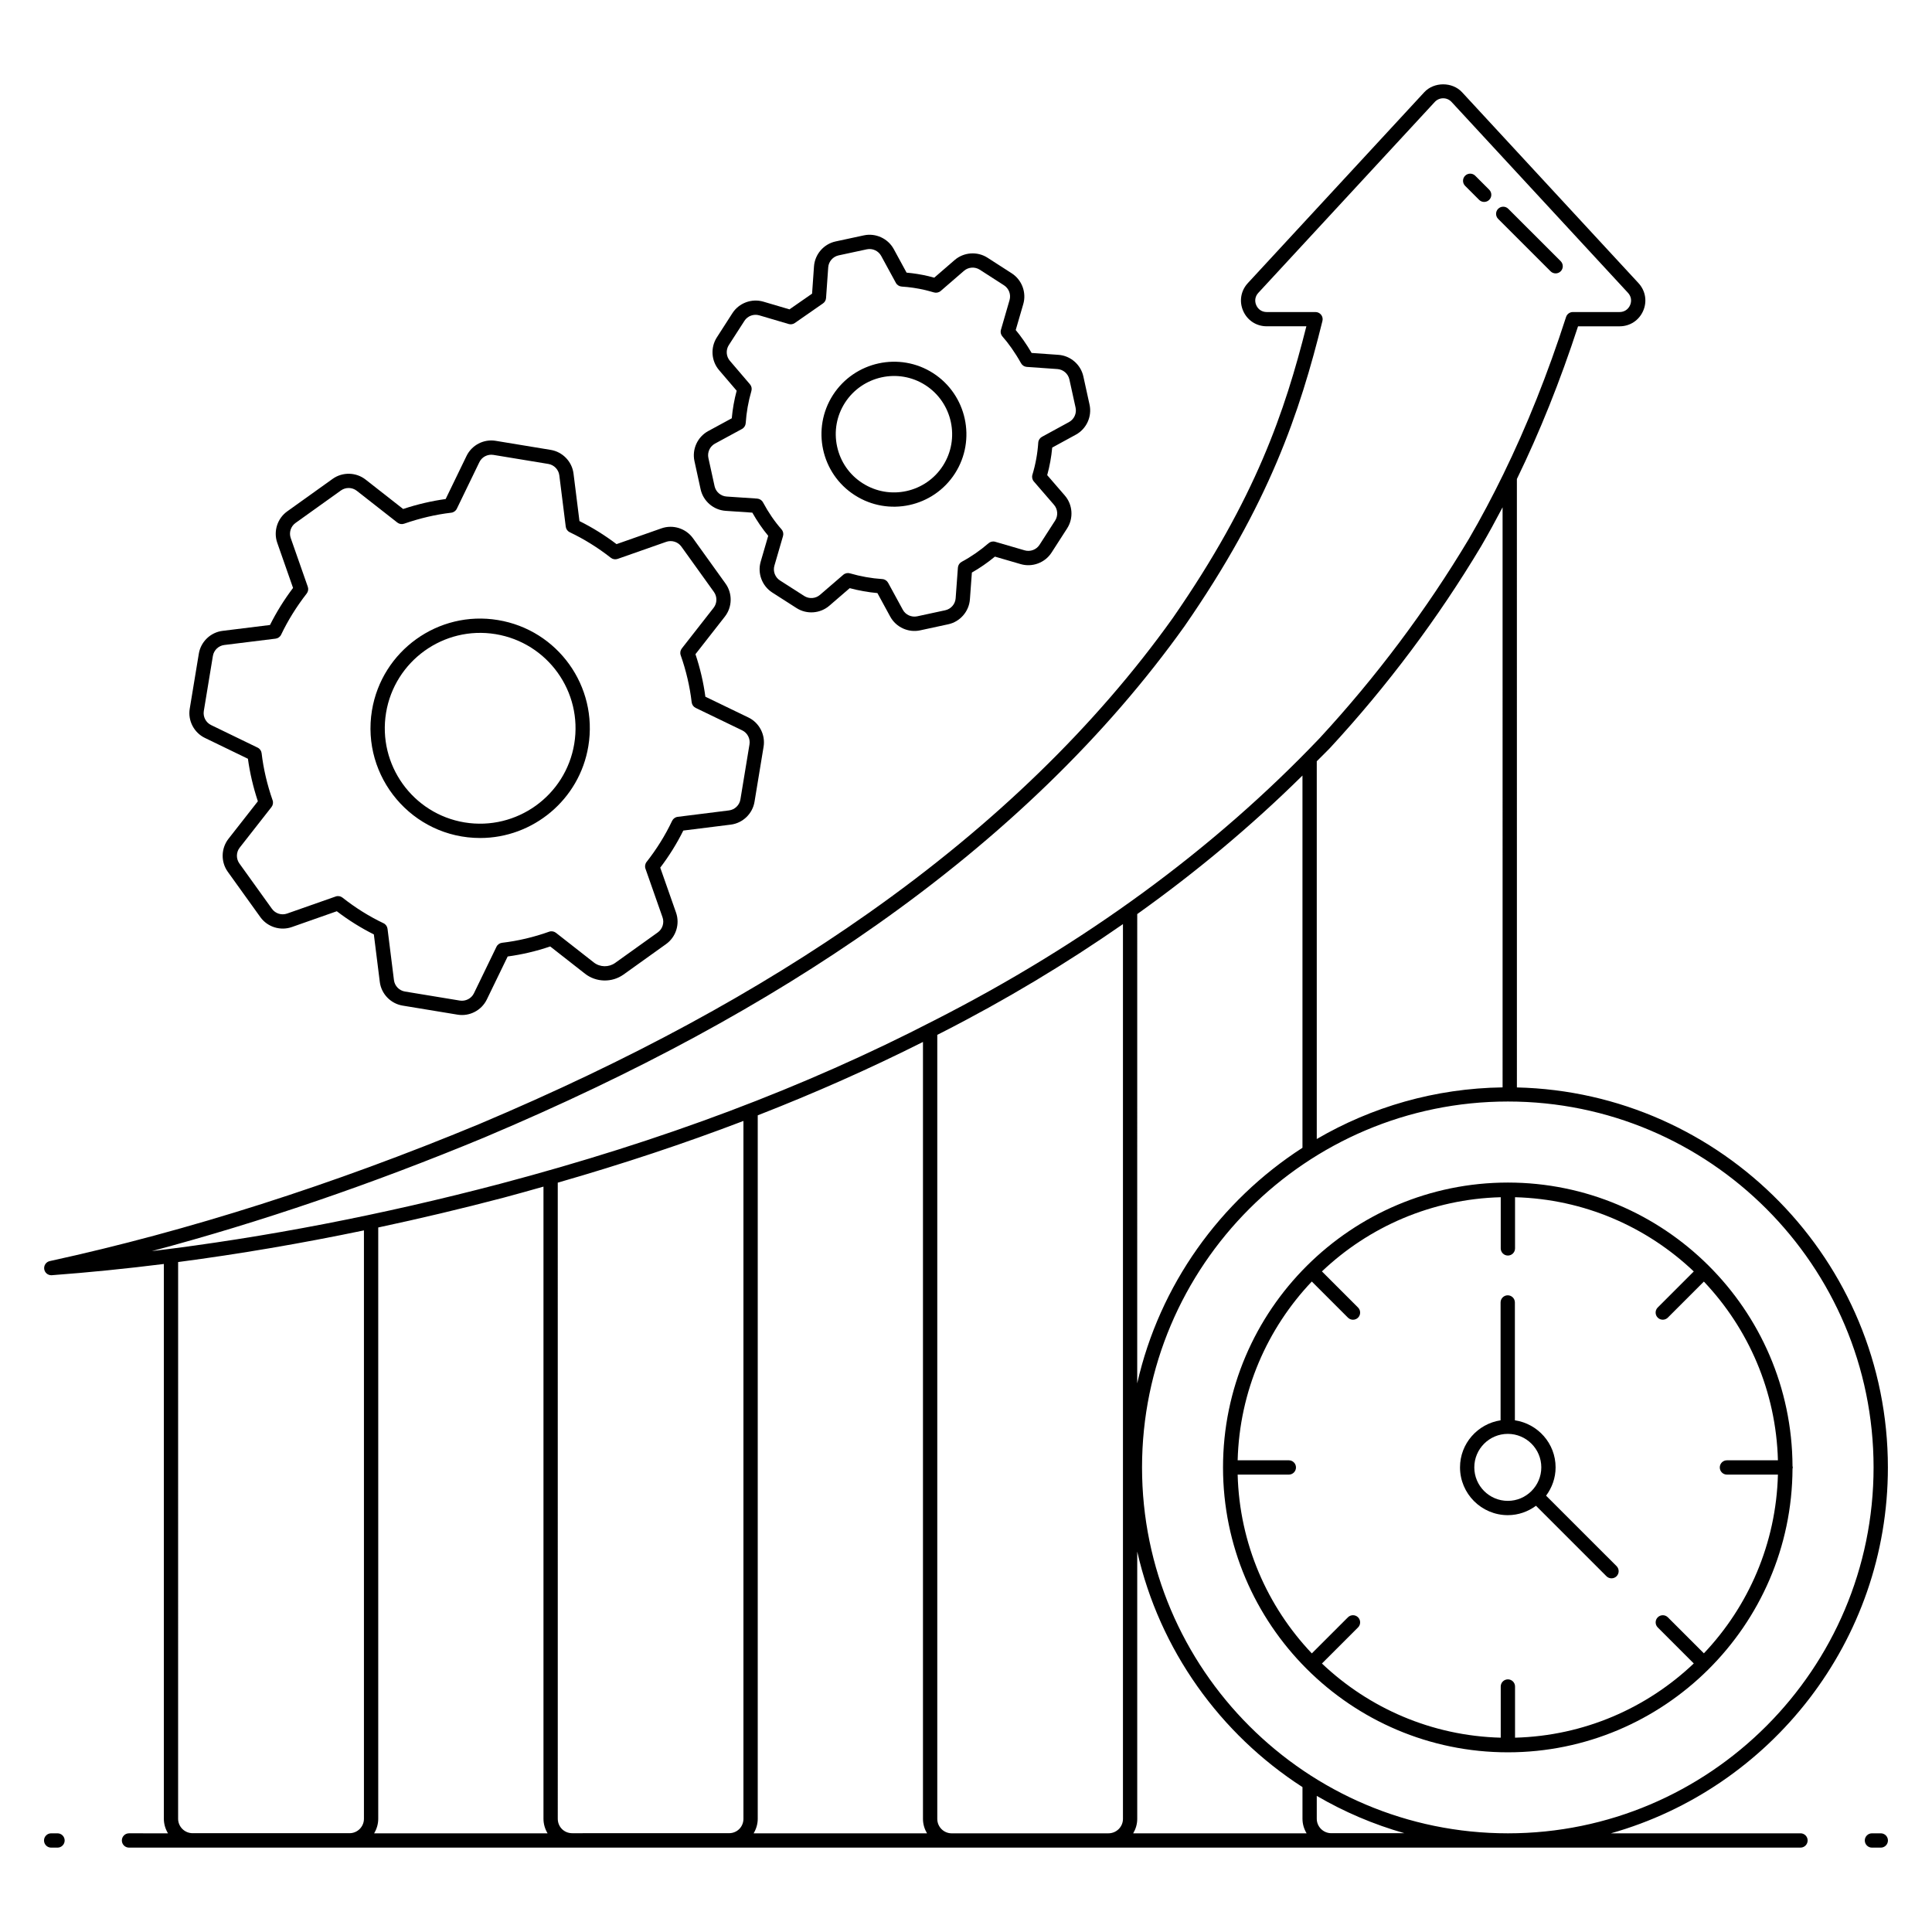
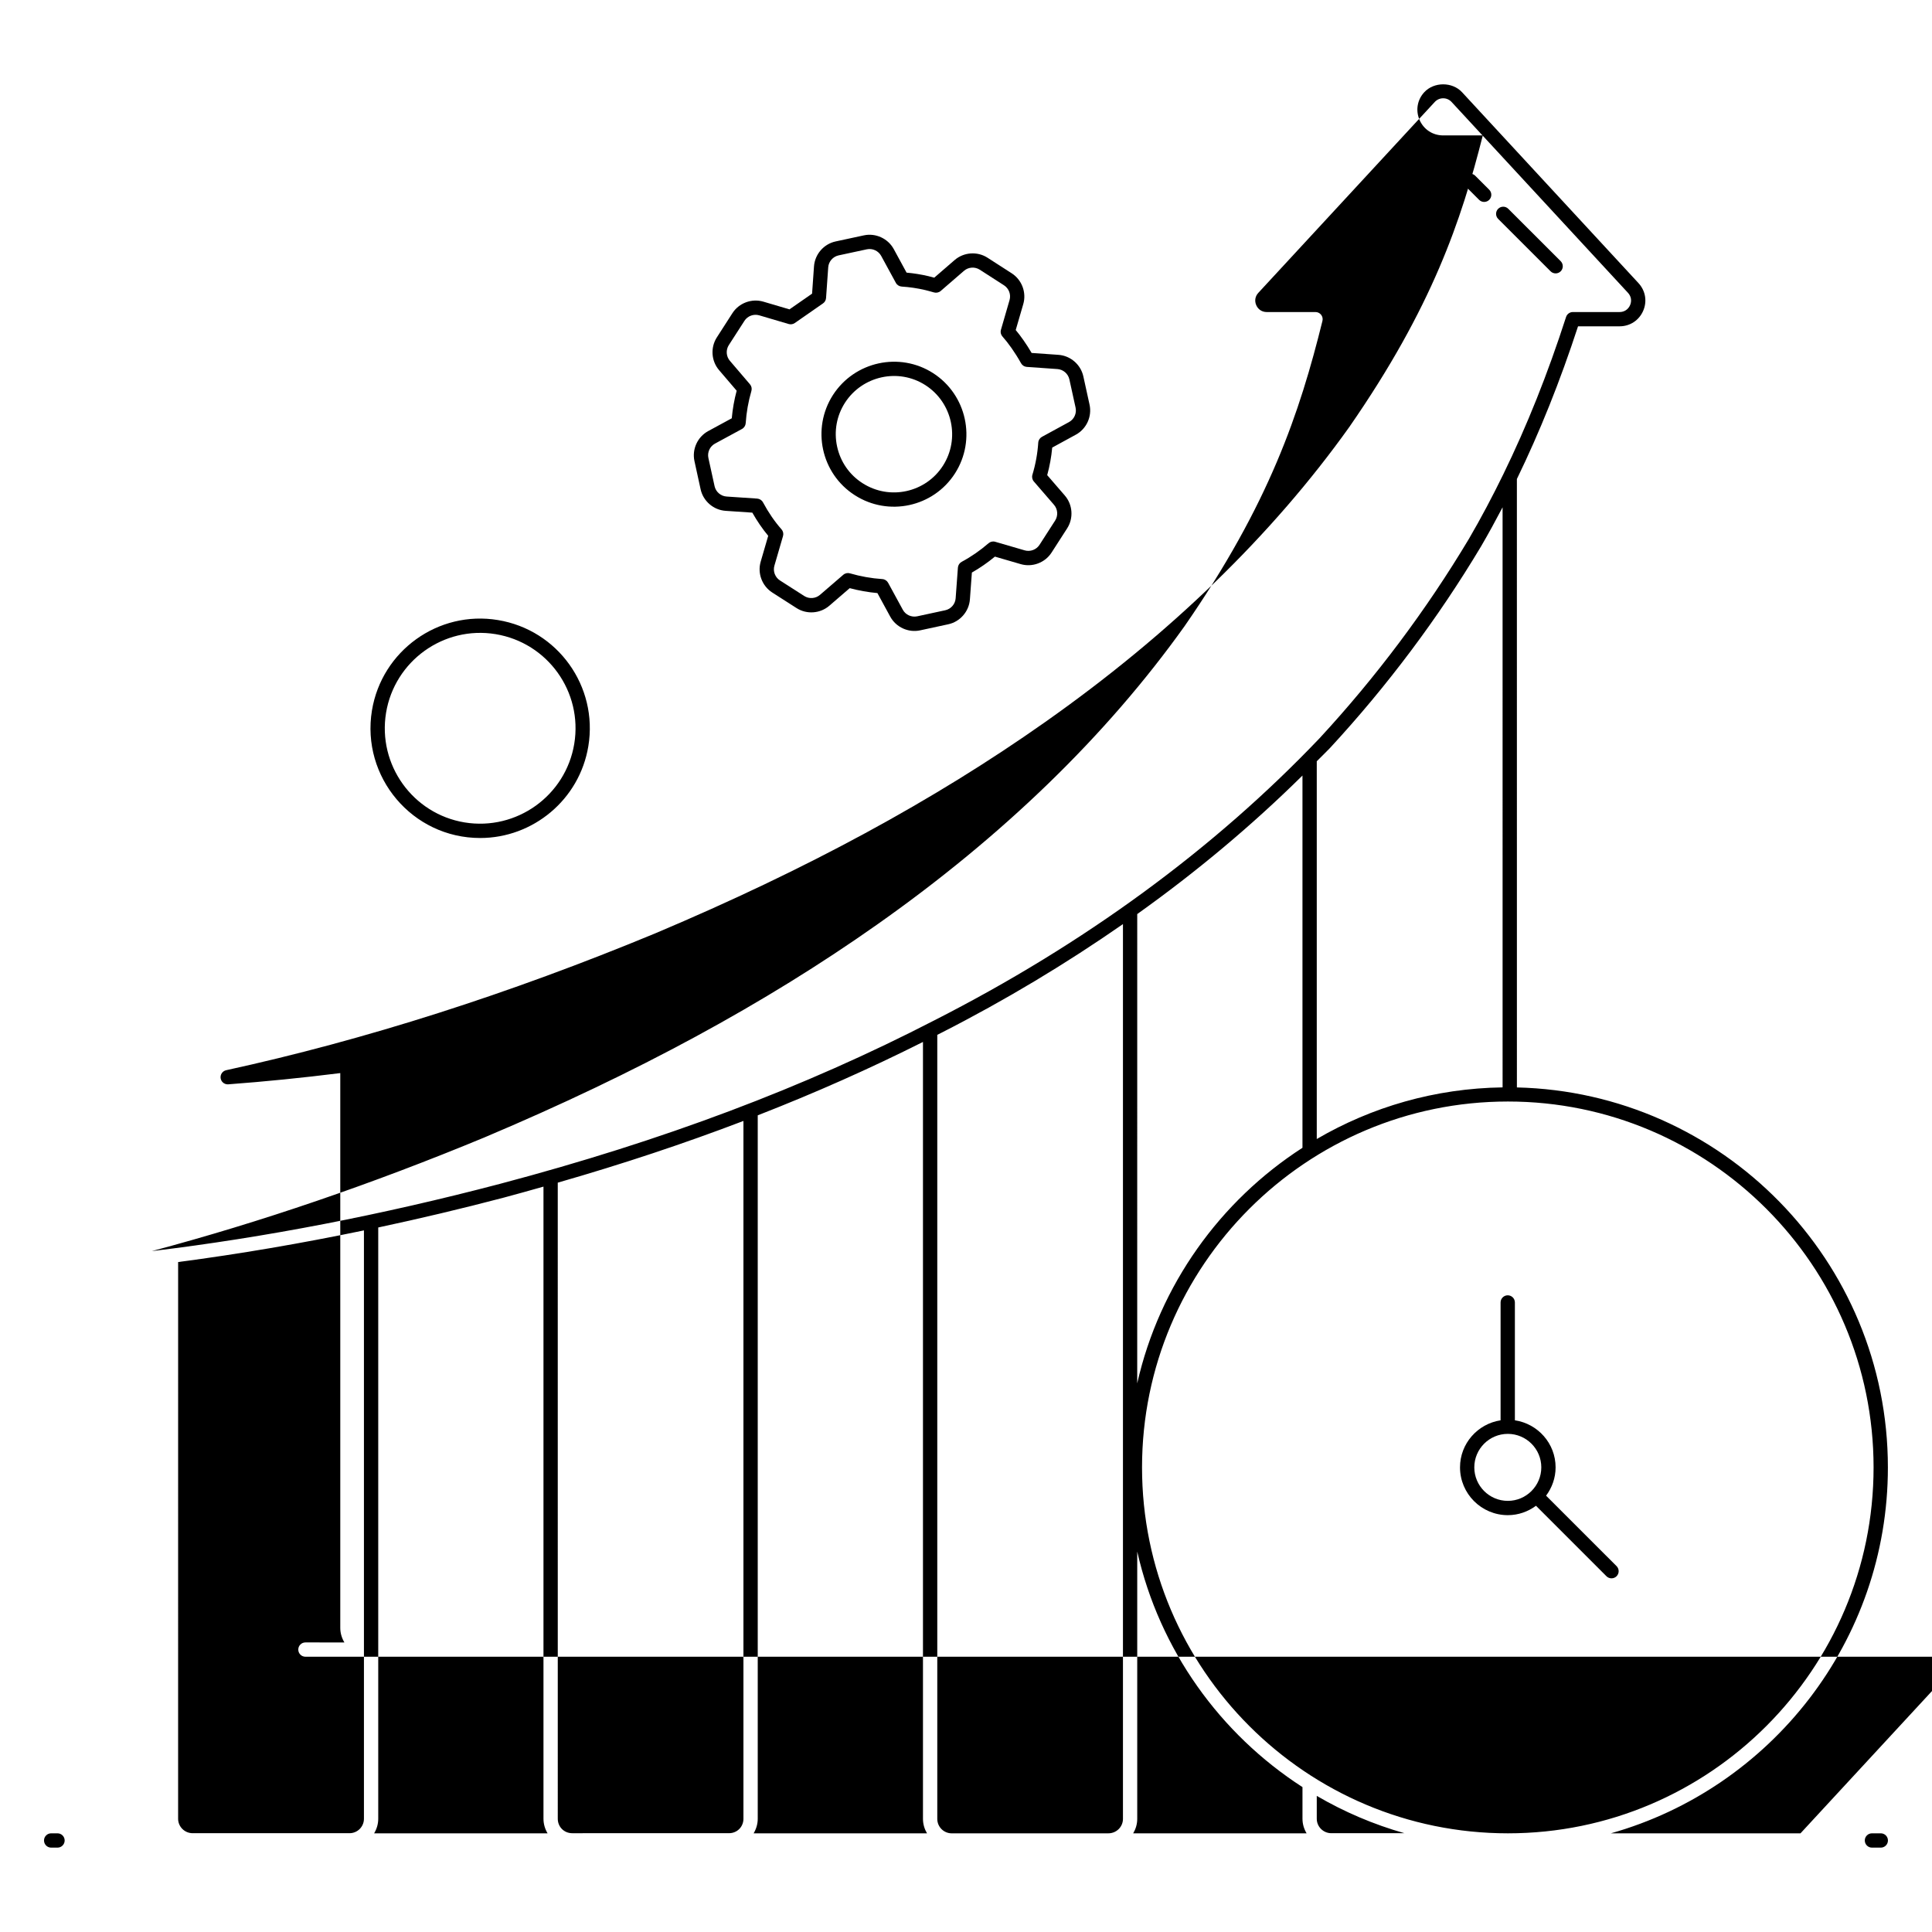
<svg xmlns="http://www.w3.org/2000/svg" fill="#000000" width="800px" height="800px" version="1.1" viewBox="144 144 512 512">
  <g>
    <path d="m159.24 629.85h-1.68c-1.047 0-1.895 0.848-1.895 1.895s0.848 1.895 1.895 1.895h1.68c1.047 0 1.895-0.848 1.895-1.895s-0.848-1.895-1.895-1.895z" />
-     <path d="m621.15 629.85h-50.25c42.301-11.934 73.41-50.871 73.41-96.969 0-54.762-43.891-99.426-98.316-100.7l-0.004-161.24c6.066-12.48 11.434-25.848 16.207-40.465h11.008c2.75 0 5.141-1.566 6.246-4.086 1.102-2.519 0.629-5.34-1.238-7.363l-46.754-50.586c-2.578-2.789-7.441-2.785-10.016 0l-46.754 50.586c-1.867 2.019-2.34 4.844-1.238 7.363 1.102 2.519 3.496 4.082 6.246 4.082h10.504c-5.68 22.461-13.371 45.547-35.391 77.297-20.398 28.586-47.535 54.902-80.66 78.219-29.387 20.719-63.133 39.008-103.16 55.906-38.781 16.086-77.066 28.301-113.8 36.309-0.973 0.211-1.613 1.141-1.473 2.125 0.137 0.938 0.941 1.621 1.875 1.621 0.043 0 0.094 0 0.141-0.004 9.781-0.73 19.688-1.727 29.688-2.977v147.02c0 1.414 0.414 2.727 1.094 3.863l-10.328-0.004c-1.047 0-1.895 0.848-1.895 1.895s0.848 1.895 1.895 1.895h442.96c1.047 0 1.895-0.848 1.895-1.895s-0.848-1.895-1.895-1.895zm19.367-96.969c0 53.469-43.469 96.969-96.898 96.969-53.469 0-96.969-43.5-96.969-96.969s43.5-96.969 96.969-96.969c53.43 0 96.898 43.5 96.898 96.969zm-151.35-183.35v98.645c-21.824 14.078-37.875 36.336-43.793 62.422l0.004-124.36c15.84-11.297 30.461-23.559 43.789-36.711zm-43.789 276.5v-70.852c5.914 26.082 21.969 48.344 43.793 62.422v8.395c0 1.414 0.414 2.727 1.094 3.863l-45.961-0.004c0.664-1.125 1.074-2.422 1.074-3.824zm47.578-6.102c7.227 4.223 15.016 7.562 23.234 9.891h-19.371c-2.129 0-3.863-1.715-3.863-3.824zm49.246-187.76c-17.93 0.25-34.73 5.203-49.246 13.684v-100.11c1.156-1.176 2.363-2.316 3.5-3.508 15.176-16.422 28.648-34.398 40.047-53.453 1.969-3.375 3.856-6.832 5.695-10.34zm-269.75 13.23c40.289-17.008 74.27-35.43 103.88-56.305 33.473-23.562 60.91-50.18 81.574-79.133 22.43-32.348 30.547-56.613 36.555-80.918 0.141-0.566 0.012-1.164-0.348-1.621s-0.91-0.727-1.492-0.727h-12.93c-1.238 0-2.277-0.68-2.773-1.816-0.5-1.137-0.293-2.363 0.551-3.273l46.758-50.586c0.582-0.629 1.367-0.973 2.227-0.973 0.855 0 1.641 0.348 2.223 0.973l46.754 50.586c0.844 0.91 1.047 2.133 0.551 3.273-0.5 1.137-1.535 1.816-2.773 1.816h-12.387c-0.82 0-1.551 0.531-1.801 1.312-4.879 15.125-10.391 28.895-16.645 41.703-2.801 5.738-5.832 11.492-9.129 17.141-11.262 18.812-24.574 36.582-39.551 52.789-27.977 29.359-62.316 54.512-102.07 74.754-34.383 17.762-72.031 31.934-115.09 43.328-31.359 8.246-62.301 14.223-92.312 17.84 28.809-7.672 58.375-17.777 88.234-30.164zm19.359 12.016c17.223-4.945 33.574-10.383 49.207-16.352v184.93c0 2.144-1.68 3.824-3.824 3.824l-41.555 0.004c-2.144 0-3.824-1.68-3.824-3.824zm52.996 168.58v-186.42c15.227-5.941 29.785-12.41 43.789-19.449v205.9c0 1.402 0.406 2.695 1.07 3.824h-45.945c0.672-1.133 1.086-2.445 1.086-3.859zm-104.36-155.92v155.92c0 2.109-1.715 3.824-3.828 3.824h-41.555c-2.129 0-3.863-1.715-3.863-3.824l0.004-147.54c16.188-2.125 32.625-4.93 49.242-8.387zm3.789 155.92v-156.7c11.023-2.356 22.113-4.977 33.262-7.91 3.562-0.941 7.035-1.938 10.527-2.918v167.53c0 1.414 0.414 2.727 1.09 3.863l-45.969-0.004c0.676-1.133 1.09-2.445 1.09-3.859zm151.98 3.859c-2.113 0-3.828-1.715-3.828-3.824v-207.79c0.32-0.164 0.648-0.316 0.965-0.48 17.117-8.715 33.18-18.391 48.242-28.863v237.13c0 2.109-1.73 3.824-3.863 3.824z" />
+     <path d="m621.15 629.85h-50.25c42.301-11.934 73.41-50.871 73.41-96.969 0-54.762-43.891-99.426-98.316-100.7l-0.004-161.24c6.066-12.48 11.434-25.848 16.207-40.465h11.008c2.75 0 5.141-1.566 6.246-4.086 1.102-2.519 0.629-5.34-1.238-7.363l-46.754-50.586c-2.578-2.789-7.441-2.785-10.016 0c-1.867 2.019-2.34 4.844-1.238 7.363 1.102 2.519 3.496 4.082 6.246 4.082h10.504c-5.68 22.461-13.371 45.547-35.391 77.297-20.398 28.586-47.535 54.902-80.66 78.219-29.387 20.719-63.133 39.008-103.16 55.906-38.781 16.086-77.066 28.301-113.8 36.309-0.973 0.211-1.613 1.141-1.473 2.125 0.137 0.938 0.941 1.621 1.875 1.621 0.043 0 0.094 0 0.141-0.004 9.781-0.73 19.688-1.727 29.688-2.977v147.02c0 1.414 0.414 2.727 1.094 3.863l-10.328-0.004c-1.047 0-1.895 0.848-1.895 1.895s0.848 1.895 1.895 1.895h442.96c1.047 0 1.895-0.848 1.895-1.895s-0.848-1.895-1.895-1.895zm19.367-96.969c0 53.469-43.469 96.969-96.898 96.969-53.469 0-96.969-43.5-96.969-96.969s43.5-96.969 96.969-96.969c53.43 0 96.898 43.5 96.898 96.969zm-151.35-183.35v98.645c-21.824 14.078-37.875 36.336-43.793 62.422l0.004-124.36c15.84-11.297 30.461-23.559 43.789-36.711zm-43.789 276.5v-70.852c5.914 26.082 21.969 48.344 43.793 62.422v8.395c0 1.414 0.414 2.727 1.094 3.863l-45.961-0.004c0.664-1.125 1.074-2.422 1.074-3.824zm47.578-6.102c7.227 4.223 15.016 7.562 23.234 9.891h-19.371c-2.129 0-3.863-1.715-3.863-3.824zm49.246-187.76c-17.93 0.25-34.73 5.203-49.246 13.684v-100.11c1.156-1.176 2.363-2.316 3.5-3.508 15.176-16.422 28.648-34.398 40.047-53.453 1.969-3.375 3.856-6.832 5.695-10.34zm-269.75 13.23c40.289-17.008 74.27-35.43 103.88-56.305 33.473-23.562 60.91-50.18 81.574-79.133 22.43-32.348 30.547-56.613 36.555-80.918 0.141-0.566 0.012-1.164-0.348-1.621s-0.91-0.727-1.492-0.727h-12.93c-1.238 0-2.277-0.68-2.773-1.816-0.5-1.137-0.293-2.363 0.551-3.273l46.758-50.586c0.582-0.629 1.367-0.973 2.227-0.973 0.855 0 1.641 0.348 2.223 0.973l46.754 50.586c0.844 0.91 1.047 2.133 0.551 3.273-0.5 1.137-1.535 1.816-2.773 1.816h-12.387c-0.82 0-1.551 0.531-1.801 1.312-4.879 15.125-10.391 28.895-16.645 41.703-2.801 5.738-5.832 11.492-9.129 17.141-11.262 18.812-24.574 36.582-39.551 52.789-27.977 29.359-62.316 54.512-102.07 74.754-34.383 17.762-72.031 31.934-115.09 43.328-31.359 8.246-62.301 14.223-92.312 17.84 28.809-7.672 58.375-17.777 88.234-30.164zm19.359 12.016c17.223-4.945 33.574-10.383 49.207-16.352v184.93c0 2.144-1.68 3.824-3.824 3.824l-41.555 0.004c-2.144 0-3.824-1.68-3.824-3.824zm52.996 168.58v-186.42c15.227-5.941 29.785-12.41 43.789-19.449v205.9c0 1.402 0.406 2.695 1.07 3.824h-45.945c0.672-1.133 1.086-2.445 1.086-3.859zm-104.36-155.92v155.92c0 2.109-1.715 3.824-3.828 3.824h-41.555c-2.129 0-3.863-1.715-3.863-3.824l0.004-147.54c16.188-2.125 32.625-4.93 49.242-8.387zm3.789 155.92v-156.7c11.023-2.356 22.113-4.977 33.262-7.91 3.562-0.941 7.035-1.938 10.527-2.918v167.53c0 1.414 0.414 2.727 1.09 3.863l-45.969-0.004c0.676-1.133 1.09-2.445 1.09-3.859zm151.98 3.859c-2.113 0-3.828-1.715-3.828-3.824v-207.79c0.32-0.164 0.648-0.316 0.965-0.48 17.117-8.715 33.18-18.391 48.242-28.863v237.13c0 2.109-1.73 3.824-3.863 3.824z" />
    <path d="m642.43 629.85h-2.344c-1.047 0-1.895 0.848-1.895 1.895s0.848 1.895 1.895 1.895h2.344c1.047 0 1.895-0.848 1.895-1.895s-0.848-1.895-1.895-1.895z" />
    <path d="m554.92 215.9c0.738 0.738 1.938 0.738 2.68 0 0.738-0.738 0.738-1.938 0-2.68l-13.891-13.887c-0.738-0.738-1.938-0.738-2.68 0-0.738 0.738-0.738 1.938 0 2.68z" />
    <path d="m535.98 196.96c0.738 0.738 1.938 0.738 2.68 0 0.738-0.738 0.738-1.938 0-2.68l-3.707-3.707c-0.738-0.738-1.938-0.738-2.68 0-0.738 0.738-0.738 1.938 0 2.68z" />
-     <path d="m198.29 339.55 11.414 5.531c0.504 3.719 1.387 7.5 2.633 11.266l-7.789 9.945c-1.984 2.535-2.059 6.133-0.18 8.742l8.633 12.023c1.879 2.606 5.301 3.684 8.336 2.621l11.918-4.188c3.137 2.391 6.434 4.449 9.82 6.137l1.574 12.586c0.395 3.18 2.883 5.762 6.043 6.281l14.574 2.402c3.137 0.523 6.332-1.113 7.742-4.012l5.531-11.406c3.793-0.512 7.574-1.402 11.273-2.656l9.223 7.223c2.953 2.312 7.152 2.398 10.199 0.223l11.293-8.082c2.617-1.875 3.695-5.305 2.629-8.336l-4.184-11.914c2.356-3.098 4.406-6.394 6.109-9.828l12.59-1.574c3.176-0.398 5.758-2.887 6.281-6.043l2.406-14.598c0.523-3.164-1.133-6.352-4.016-7.746l-11.41-5.508c-0.512-3.797-1.395-7.578-2.629-11.27l7.797-9.969c1.977-2.535 2.051-6.129 0.176-8.738l-8.633-12.027c-1.879-2.609-5.301-3.684-8.336-2.621l-11.922 4.188c-3.129-2.375-6.43-4.422-9.824-6.109l-1.574-12.586c-0.395-3.18-2.883-5.762-6.043-6.281l-14.574-2.402c-3.172-0.531-6.344 1.129-7.738 4.012l-5.531 11.414c-3.719 0.508-7.5 1.391-11.266 2.637l-9.949-7.793c-2.527-1.98-6.113-2.062-8.734-0.191l-12.039 8.617c-2.617 1.871-3.703 5.301-2.637 8.336l4.184 11.949c-2.387 3.168-4.434 6.465-6.109 9.824l-12.57 1.555c-3.18 0.391-5.769 2.875-6.293 6.043l-2.41 14.598c-0.523 3.148 1.125 6.328 4.012 7.727zm2.129-21.723c0.25-1.52 1.496-2.711 3.023-2.898l13.59-1.68c0.645-0.078 1.199-0.48 1.477-1.066 1.777-3.731 4.051-7.394 6.769-10.891 0.395-0.508 0.508-1.184 0.293-1.789l-4.523-12.914c-0.512-1.457 0.012-3.102 1.27-4l12.039-8.617c1.262-0.898 2.973-0.859 4.191 0.09l10.758 8.426c0.512 0.395 1.176 0.508 1.789 0.297 4.18-1.453 8.383-2.434 12.484-2.914 0.641-0.074 1.203-0.473 1.484-1.055l5.977-12.34c0.664-1.383 2.184-2.172 3.715-1.926l14.574 2.402c1.516 0.258 2.707 1.496 2.898 3.023l1.703 13.602c0.082 0.641 0.48 1.199 1.066 1.477 3.781 1.793 7.441 4.07 10.883 6.766 0.512 0.398 1.176 0.508 1.797 0.297l12.891-4.527c1.445-0.508 3.106 0.004 4 1.258l8.633 12.027c0.902 1.254 0.867 2.977-0.082 4.195l-8.43 10.777c-0.398 0.512-0.512 1.188-0.297 1.797 1.441 4.074 2.418 8.273 2.91 12.473 0.078 0.645 0.477 1.203 1.059 1.484l12.332 5.953c1.387 0.668 2.18 2.199 1.93 3.719l-2.406 14.594c-0.25 1.516-1.492 2.711-3.019 2.902l-13.605 1.703c-0.641 0.078-1.199 0.484-1.477 1.066-1.816 3.828-4.09 7.484-6.758 10.879-0.402 0.508-0.516 1.188-0.301 1.797l4.523 12.887c0.512 1.457-0.008 3.102-1.262 4l-11.293 8.082c-1.695 1.211-4.019 1.164-5.656-0.121l-10.035-7.859c-0.516-0.398-1.195-0.508-1.805-0.293-4.082 1.457-8.273 2.445-12.473 2.938-0.641 0.074-1.203 0.473-1.484 1.055l-5.977 12.336c-0.668 1.387-2.211 2.16-3.719 1.926l-14.574-2.402c-1.516-0.25-2.707-1.492-2.898-3.016l-1.703-13.605c-0.082-0.641-0.48-1.199-1.066-1.477-3.766-1.789-7.426-4.074-10.871-6.789-0.496-0.387-1.164-0.52-1.801-0.297l-12.891 4.527c-1.465 0.512-3.102-0.012-4-1.258l-8.633-12.023c-0.902-1.254-0.867-2.981 0.086-4.195l8.422-10.75c0.395-0.508 0.512-1.184 0.301-1.789-1.457-4.184-2.438-8.383-2.914-12.48-0.078-0.641-0.473-1.203-1.059-1.484l-12.336-5.984c-1.383-0.668-2.176-2.199-1.926-3.715z" />
    <path d="m271.25 366.08c13.965 0 26.324-10.121 28.668-24.344 2.617-15.84-8.086-30.801-23.957-33.414-15.82-2.625-30.781 8.141-33.391 23.957-2.894 17.605 10.684 33.801 28.68 33.801zm-24.941-33.184c2.262-13.703 15.238-23.109 29.039-20.84 13.785 2.277 23.109 15.266 20.836 29.059-2.269 13.754-15.297 23.09-29.062 20.836-13.738-2.266-23.074-15.297-20.812-29.055z" />
    <path d="m370.51 275.22c8.918 5.746 20.84 3.168 26.57-5.762 5.711-8.918 3.113-20.836-5.789-26.57-8.887-5.703-20.801-3.121-26.551 5.793-5.703 8.887-3.168 20.805 5.769 26.539zm-2.582-24.492c4.598-7.133 14.156-9.254 21.316-4.656 7.152 4.606 9.238 14.18 4.648 21.344-4.574 7.125-14.121 9.262-21.336 4.617-3.457-2.219-5.836-5.656-6.715-9.691-0.875-4.031-0.129-8.156 2.086-11.613z" />
    <path d="m329.67 273.67c0.691 3.141 3.414 5.488 6.625 5.707l7.078 0.477c1.289 2.273 2.676 4.297 4.211 6.141l-1.996 6.856c-0.895 3.078 0.363 6.438 3.066 8.172l6.434 4.121c2.691 1.73 6.266 1.469 8.684-0.613l5.41-4.664c2.41 0.641 4.871 1.082 7.34 1.305l3.398 6.238c1.555 2.856 4.848 4.309 7.934 3.637l7.449-1.609c3.133-0.676 5.488-3.387 5.731-6.586l0.523-7.121c2.129-1.211 4.172-2.625 6.106-4.223l6.84 1.992c3.066 0.895 6.434-0.363 8.164-3.051l4.137-6.426c1.734-2.699 1.484-6.281-0.617-8.707l-4.668-5.398c0.656-2.375 1.098-4.824 1.328-7.305l6.266-3.422c2.828-1.539 4.32-4.812 3.629-7.961l-1.645-7.492c-0.691-3.133-3.406-5.477-6.602-5.703l-7.102-0.5c-1.363-2.34-2.898-4.5-4.215-6.074l1.996-6.859c0.898-3.074-0.355-6.434-3.047-8.168l-6.426-4.137c-2.691-1.734-6.277-1.484-8.707 0.613l-5.406 4.676c-0.512-0.137-1.027-0.27-1.578-0.41-1.895-0.445-3.824-0.754-5.758-0.926l-3.394-6.238c-1.539-2.82-4.812-4.316-7.93-3.637l-7.477 1.609c-3.144 0.676-5.504 3.394-5.734 6.609l-0.508 7.227-5.988 4.164-6.926-2.043c-3.086-0.902-6.449 0.344-8.191 3.043l-4.129 6.422c-1.738 2.695-1.492 6.273 0.602 8.699l4.648 5.438c-0.648 2.426-1.074 4.836-1.297 7.305l-6.238 3.387c-2.84 1.539-4.344 4.82-3.648 7.973zm3.816-12.113 7.144-3.875c0.57-0.309 0.941-0.891 0.988-1.535 0.195-2.906 0.688-5.703 1.512-8.547 0.176-0.613 0.035-1.273-0.383-1.758l-5.312-6.215c-1.008-1.164-1.125-2.879-0.289-4.176l4.137-6.422c0.832-1.297 2.445-1.895 3.93-1.461l7.797 2.301c0.551 0.164 1.152 0.066 1.617-0.262l7.477-5.199c0.473-0.328 0.77-0.852 0.809-1.422l0.574-8.129c0.105-1.543 1.238-2.848 2.754-3.176l7.477-1.609c1.504-0.32 3.07 0.398 3.805 1.746l3.891 7.144c0.312 0.57 0.895 0.941 1.547 0.984 2.07 0.133 4.152 0.438 6.203 0.918 0.777 0.199 1.547 0.395 2.348 0.633 0.609 0.176 1.289 0.039 1.781-0.383l6.18-5.344c1.16-1.008 2.879-1.129 4.18-0.293l6.426 4.137c1.293 0.832 1.895 2.445 1.461 3.922l-2.32 8.008c-0.117 0.582 0.047 1.188 0.441 1.629 1.488 1.668 3.316 4.191 4.93 7.094 0.312 0.559 0.883 0.926 1.523 0.969l8.113 0.57c1.535 0.109 2.836 1.234 3.172 2.738l1.645 7.492c0.332 1.508-0.383 3.082-1.742 3.82l-7.168 3.91c-0.57 0.312-0.941 0.891-0.984 1.535-0.191 2.91-0.715 5.773-1.547 8.516-0.188 0.625-0.043 1.297 0.383 1.789l5.34 6.18c1.008 1.164 1.129 2.883 0.293 4.18l-4.137 6.426c-0.832 1.289-2.449 1.887-3.918 1.465l-7.816-2.277c-0.617-0.184-1.285-0.035-1.77 0.387-2.223 1.926-4.621 3.586-7.125 4.926-0.57 0.309-0.945 0.883-0.996 1.531l-0.598 8.141c-0.113 1.535-1.242 2.836-2.75 3.16l-7.449 1.609c-1.527 0.312-3.074-0.395-3.805-1.746l-3.891-7.141c-0.312-0.57-0.891-0.941-1.539-0.984-2.887-0.191-5.769-0.703-8.578-1.52-0.59-0.176-1.266-0.047-1.766 0.383l-6.18 5.324c-1.168 1.004-2.879 1.121-4.168 0.297l-6.434-4.121c-1.293-0.832-1.902-2.445-1.469-3.922l2.281-7.844c0.18-0.625 0.031-1.293-0.398-1.781-1.828-2.07-3.434-4.41-4.91-7.152-0.312-0.574-0.891-0.945-1.539-0.992l-8.109-0.547c-1.543-0.105-2.848-1.23-3.18-2.738l-1.637-7.469c-0.336-1.512 0.387-3.082 1.75-3.824z" />
-     <path d="m543.61 457.39c-41.422 0-75.496 33.668-75.496 75.496 0 41.531 33.801 75.496 75.496 75.496 41.23 0 75.234-33.453 75.426-75.152 0.023-0.117 0.07-0.223 0.07-0.344 0-0.121-0.047-0.227-0.07-0.344-0.191-41.648-34.133-75.152-75.426-75.152zm71.559 73.605h-13.512c-1.047 0-1.895 0.848-1.895 1.895s0.848 1.895 1.895 1.895h13.512c-0.48 18.324-7.844 34.934-19.621 47.363l-9.547-9.543c-0.738-0.738-1.938-0.738-2.68 0-0.738 0.738-0.738 1.938 0 2.68l9.547 9.547c-12.426 11.805-29.035 19.188-47.367 19.672v-13.562c0-1.047-0.848-1.895-1.895-1.895s-1.895 0.848-1.895 1.895v13.562c-18.336-0.484-34.949-7.859-47.383-19.656l9.57-9.566c0.738-0.738 0.738-1.938 0-2.68-0.738-0.738-1.938-0.738-2.68 0l-9.57 9.566c-11.797-12.434-19.172-29.047-19.656-47.383h13.562c1.047 0 1.895-0.848 1.895-1.895s-0.848-1.895-1.895-1.895h-13.562c0.484-18.332 7.856-34.949 19.652-47.379l9.574 9.574c0.738 0.738 1.938 0.738 2.68 0 0.738-0.738 0.738-1.938 0-2.68l-9.574-9.574c12.434-11.801 29.051-19.176 47.387-19.66v13.562c0 1.047 0.848 1.895 1.895 1.895s1.895-0.848 1.895-1.895v-13.562c18.332 0.484 34.941 7.867 47.367 19.672l-9.555 9.555c-0.738 0.738-0.738 1.938 0 2.68 0.738 0.738 1.938 0.738 2.68 0l9.551-9.551c11.777 12.426 19.141 29.035 19.625 47.363z" />
    <path d="m553.73 540.37c1.562-2.106 2.519-4.688 2.519-7.504 0-6.34-4.703-11.559-10.789-12.473v-31.227c0-1.047-0.848-1.895-1.895-1.895s-1.895 0.848-1.895 1.895v31.23c-6.07 0.934-10.75 6.144-10.75 12.469 0 6.984 5.684 12.668 12.668 12.668 2.801 0 5.363-0.941 7.465-2.488l18.676 18.676c0.738 0.738 1.938 0.738 2.68 0 0.738-0.738 0.738-1.938 0-2.68zm-19.023-7.504c0-4.894 3.984-8.875 8.879-8.875 4.894 0 8.875 3.981 8.875 8.875 0 2.449-0.996 4.668-2.606 6.277-0.004 0.004-0.012 0.008-0.016 0.012 0 0-0.004 0.004-0.004 0.008-1.605 1.594-3.812 2.582-6.246 2.582-4.898 0-8.883-3.984-8.883-8.879z" />
  </g>
</svg>